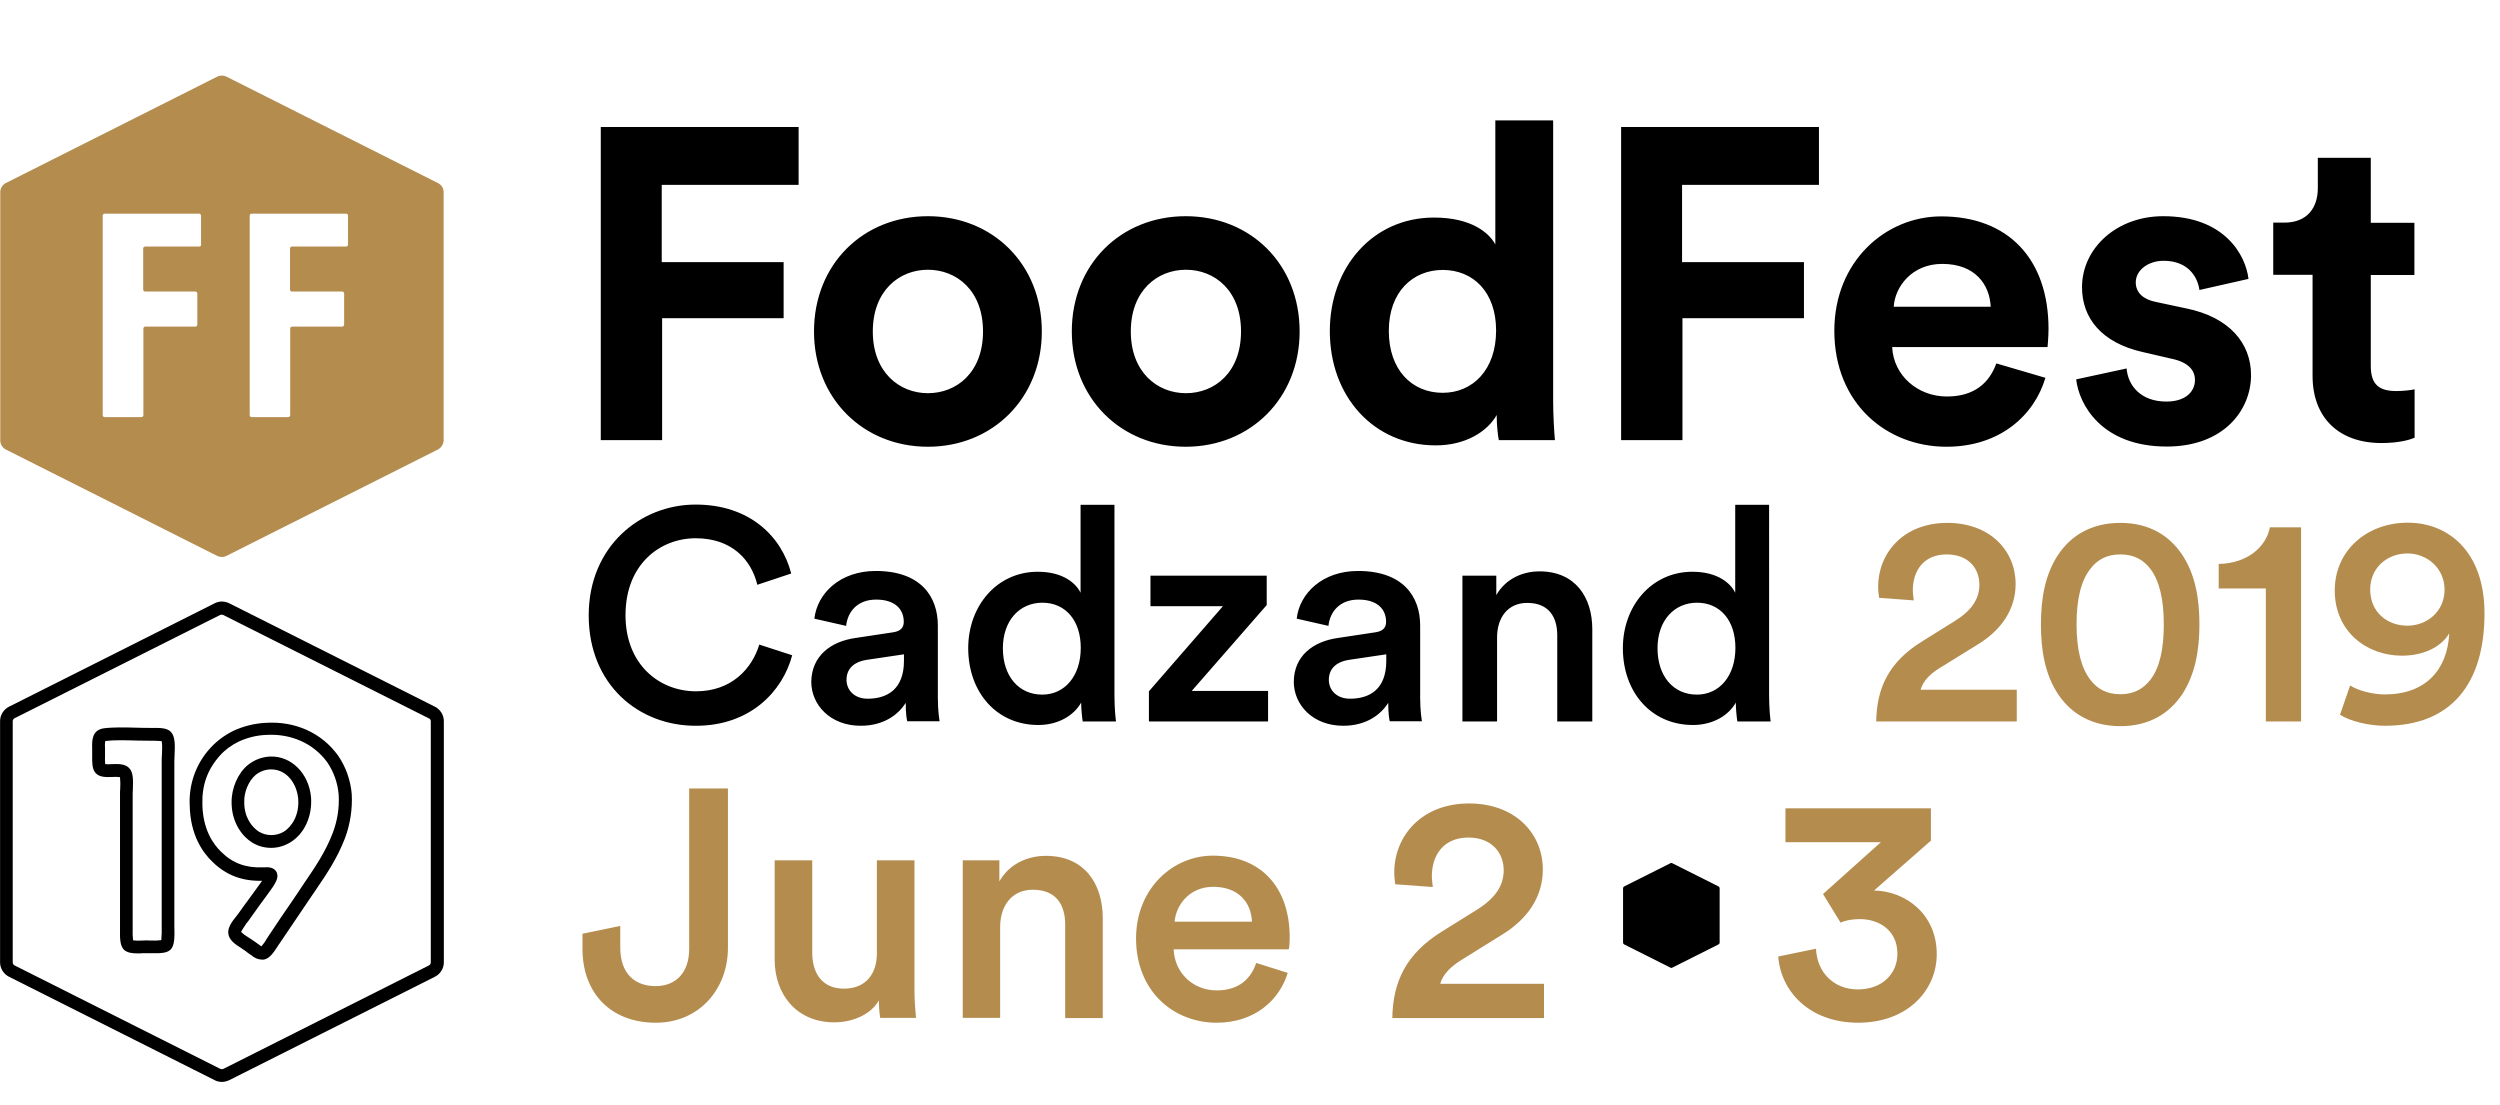
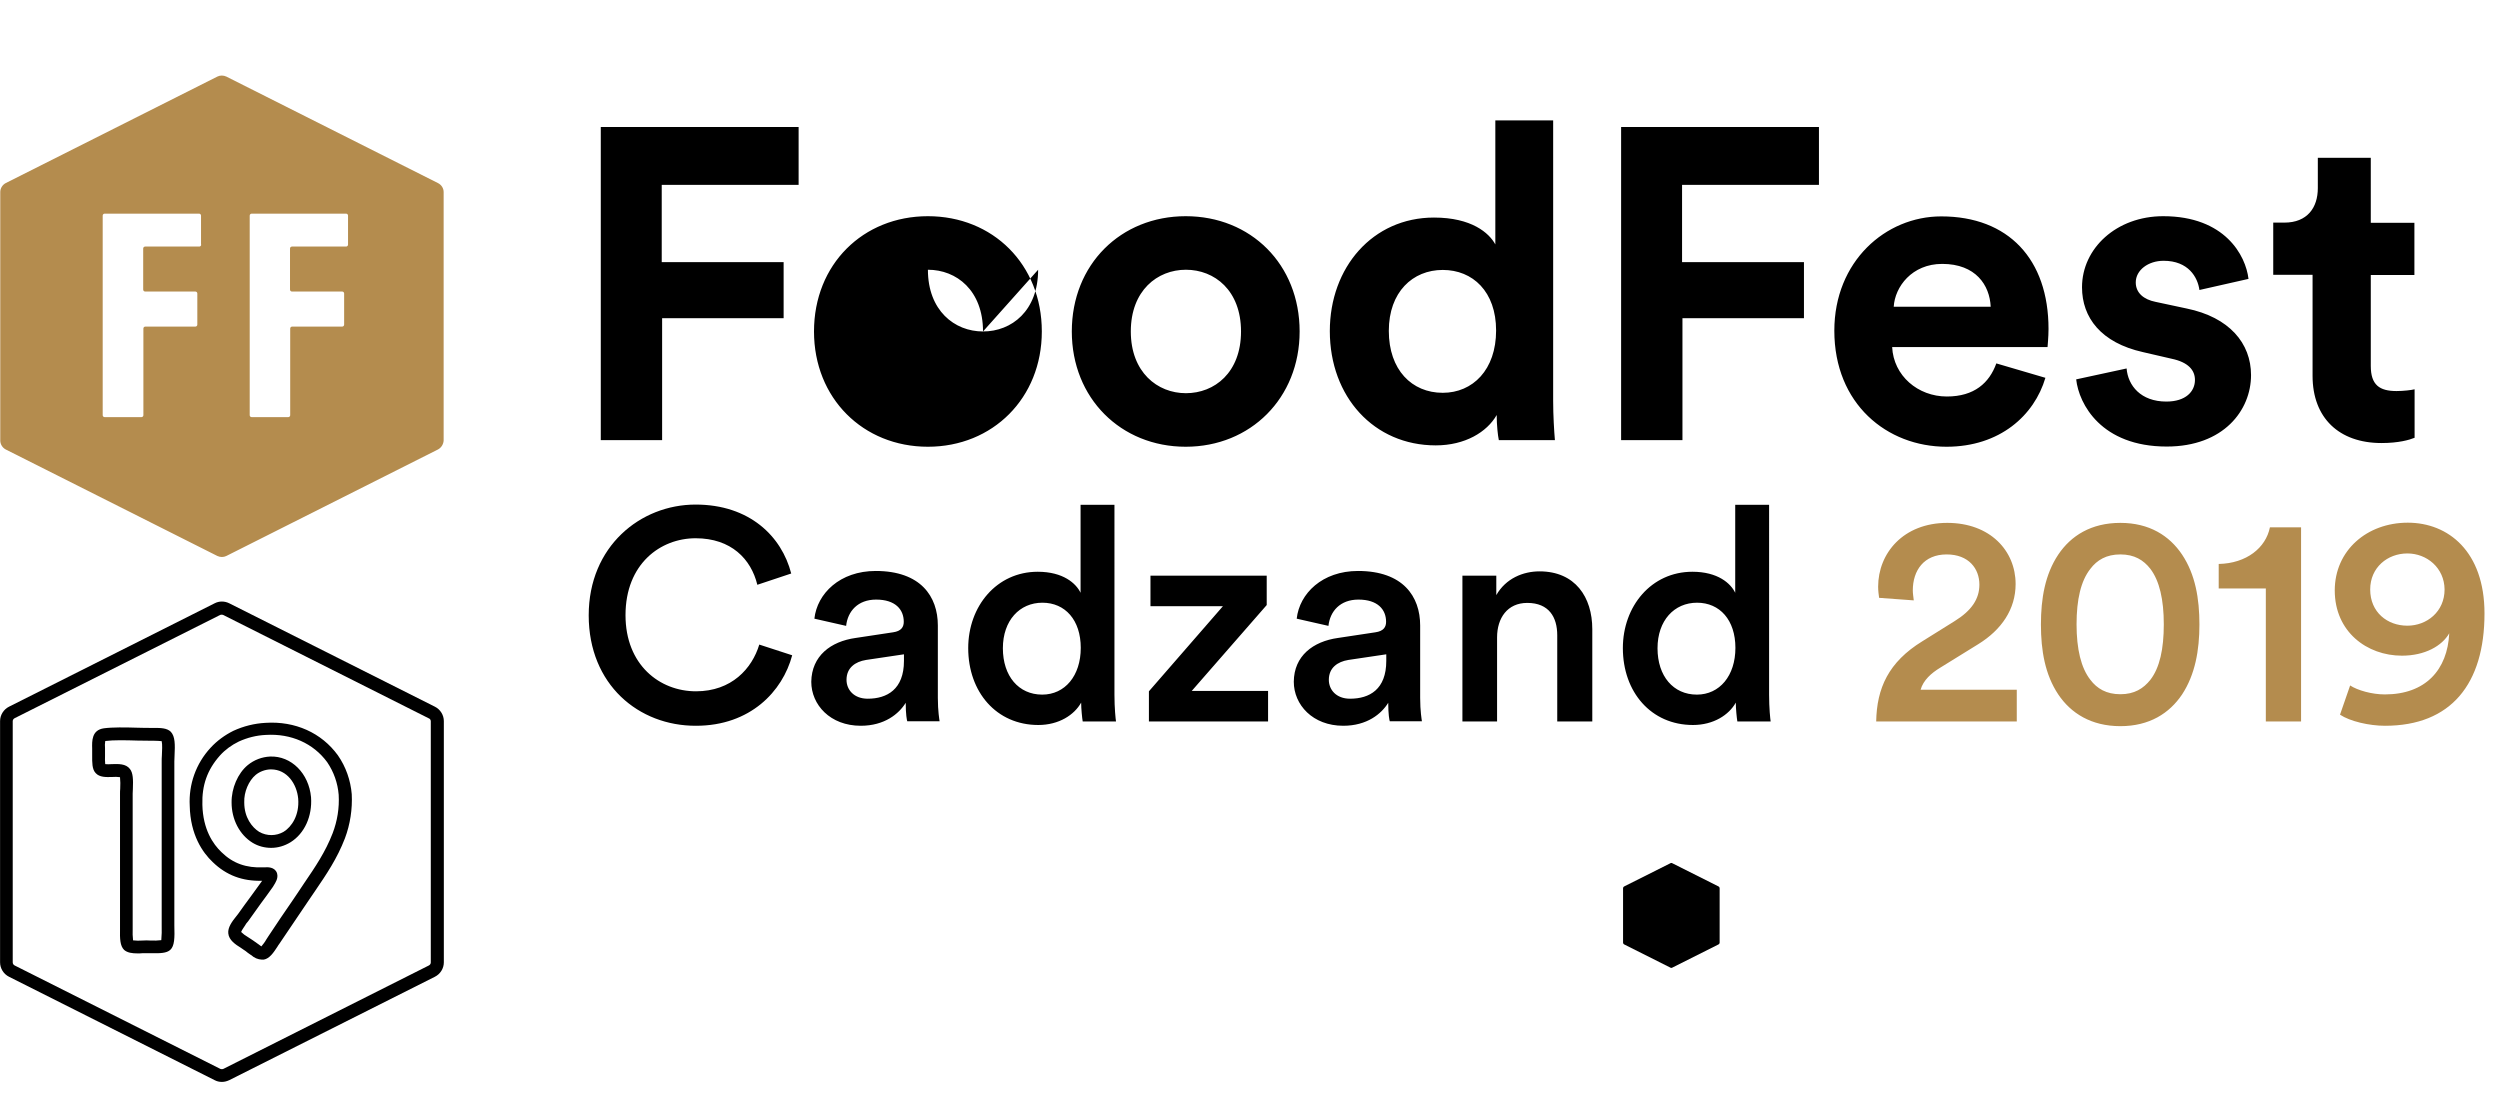
<svg xmlns="http://www.w3.org/2000/svg" viewBox="0 0 1283.9 567.7">
-   <path d="M308.537 226.028v-160.8h101.6v29.7h-70.3v39.7h62.6v28.8h-62.4v62.6zm226.5-55.8c0 34.2-25.2 59.2-58.5 59.2s-58.5-24.9-58.5-59.2c0-34.5 25.2-59.2 58.5-59.2s58.5 24.7 58.5 59.2zm-30.2 0c0-21.1-13.6-31.7-28.3-31.7s-28.3 10.7-28.3 31.7c0 20.9 13.6 31.7 28.3 31.7s28.3-10.6 28.3-31.7zm162.6 0c0 34.2-25.2 59.2-58.5 59.2s-58.5-24.9-58.5-59.2c0-34.5 25.2-59.2 58.5-59.2 33.4 0 58.5 24.7 58.5 59.2zm-30.1 0c0-21.1-13.6-31.7-28.3-31.7s-28.3 10.7-28.3 31.7c0 20.9 13.6 31.7 28.3 31.7s28.3-10.6 28.3-31.7zm160.3 35.6c0 7.5.5 15.6.9 20.2h-28.8c-.5-2.3-1.1-7.7-1.1-12.9-5 8.8-16.3 15.6-31.3 15.6-31.7 0-54.4-24.9-54.4-58.7 0-32.7 22-58.3 53.5-58.3 19.3 0 28.3 7.9 31.5 13.8v-63.7h29.7zm-56.7-4.1c15.4 0 27.4-11.8 27.4-32 0-20-12-31.1-27.4-31.1s-27.7 11.3-27.7 31.3 11.8 31.8 27.7 31.8zm91.6 24.3v-160.8h101.6v29.7h-70.3v39.7h62.6v28.8h-62.4v62.6zm217.9-32c-5.7 19.3-23.4 35.4-50.8 35.4-30.6 0-57.6-22-57.6-59.6 0-35.6 26.3-58.7 54.9-58.7 34.5 0 55.1 22 55.1 57.8 0 4.3-.5 8.8-.5 9.3h-79.8c.7 14.7 13.2 25.4 28.1 25.4 14.1 0 21.8-7 25.4-17zm-28.1-36.5c-.5-11.1-7.7-22-24.9-22-15.6 0-24.3 11.8-24.9 22zm69.8 31.7c.7 8.8 7.3 17 20.4 17 10 0 14.7-5.2 14.7-11.1 0-5-3.4-9.1-12-10.9l-14.7-3.4c-21.5-4.8-31.3-17.7-31.3-33.3 0-20 17.7-36.5 41.7-36.5 31.7 0 42.4 20.2 43.8 32.2l-25.2 5.7c-.9-6.6-5.7-15-18.4-15-7.9 0-14.3 4.8-14.3 11.1 0 5.4 4.1 8.8 10.2 10l15.9 3.4c22 4.5 33.1 17.9 33.1 34.2 0 18.1-14.1 36.7-43.3 36.7-33.6 0-45.1-21.8-46.5-34.5zm125.4-74.8h22.4v26.8h-22.4v46.7c0 9.8 4.5 12.9 13.2 12.9 3.6 0 7.7-.5 9.3-.9v24.9c-2.7 1.1-8.2 2.7-17 2.7-21.8 0-35.4-12.9-35.4-34.5v-51.9h-20.2v-26.8h5.7c11.8 0 17.2-7.7 17.2-17.7v-15.6h27.2z" />
-   <path d="M299.137 479.528l19.4-4v11c0 13.8 7.8 19.9 18.1 19.9 10.6 0 17.3-7.1 17.3-19.1v-82.4h19.9v81.9c0 20.9-14.6 38.4-37 38.4-23.1 0-37.7-15.1-37.7-38zm129.3 45.5c-19.3 0-30.6-14.3-30.6-32.2v-51h19.3v47.5c0 10 4.7 18.4 16.3 18.4 11.1 0 16.9-7.5 16.9-18.1v-47.8h19.3v66.1c0 6.6.5 11.8.8 14.8h-18.4c-.3-1.8-.7-5.6-.7-9-4 7.3-13.5 11.3-22.9 11.3zm85.3-2.3h-19.3v-80.9h18.8v10.8c5.3-9.3 14.9-13.1 23.9-13.1 19.8 0 29.2 14.3 29.2 32.1v51.2h-19.3v-48c0-10-4.5-17.9-16.6-17.9-11 0-16.8 8.5-16.8 19.1v46.7zm147.6-23.1c-4.3 14.1-17.1 25.6-36.5 25.6-21.9 0-41.4-15.9-41.4-43.3 0-25.6 18.9-42.5 39.4-42.5 24.9 0 39.5 16.4 39.5 42 0 3.2-.3 5.8-.5 6.1h-59.1c.5 12.3 10.1 21.1 22.1 21.1 11.6 0 17.6-6.1 20.3-14.1zm-18.4-26.3c-.3-9.5-6.6-17.9-19.9-17.9-12.1 0-19.1 9.3-19.8 17.9zm73.6-19.2c-.2-1.5-.5-4-.5-6.1 0-18.6 14-35.4 38.4-35.4 23.7 0 37.9 15.4 37.9 33.9 0 14-7.8 25.4-20.8 33.4l-20.9 13c-5.1 3.2-9.5 7-11 12.3h53.3v17.6h-77.9c.3-18.4 6.8-32.9 25.6-44.5l17.8-11.1c9.6-6 13.8-12.5 13.8-20.3 0-8.8-6-16.8-18.1-16.8-12.6 0-18.8 8.8-18.8 19.9 0 1.7.3 3.7.5 5.5zm219.7 5l29.7-26.6h-49v-17.4h74.7v16.6l-29.2 25.6c16.1.3 32.2 12 32.2 32.7 0 18.4-14.8 35.2-40.4 35.2-24.9 0-39.7-16.1-41-34l19.4-4c.5 12.5 9.5 20.9 21.4 20.9 13.1 0 20.4-8.5 20.4-18.3 0-12.5-10-17.8-19.1-17.8-5.1 0-8.5 1-10.1 1.8z" fill="#b48c4e" />
+   <path d="M308.537 226.028v-160.8h101.6v29.7h-70.3v39.7h62.6v28.8h-62.4v62.6zm226.5-55.8c0 34.2-25.2 59.2-58.5 59.2s-58.5-24.9-58.5-59.2c0-34.5 25.2-59.2 58.5-59.2s58.5 24.7 58.5 59.2zm-30.2 0c0-21.1-13.6-31.7-28.3-31.7c0 20.9 13.6 31.7 28.3 31.7s28.3-10.6 28.3-31.7zm162.6 0c0 34.2-25.2 59.2-58.5 59.2s-58.5-24.9-58.5-59.2c0-34.5 25.2-59.2 58.5-59.2 33.4 0 58.5 24.7 58.5 59.2zm-30.1 0c0-21.1-13.6-31.7-28.3-31.7s-28.3 10.7-28.3 31.7c0 20.9 13.6 31.7 28.3 31.7s28.3-10.6 28.3-31.7zm160.3 35.6c0 7.5.5 15.6.9 20.2h-28.8c-.5-2.3-1.1-7.7-1.1-12.9-5 8.8-16.3 15.6-31.3 15.6-31.7 0-54.4-24.9-54.4-58.7 0-32.7 22-58.3 53.5-58.3 19.3 0 28.3 7.9 31.5 13.8v-63.7h29.7zm-56.7-4.1c15.4 0 27.4-11.8 27.4-32 0-20-12-31.1-27.4-31.1s-27.7 11.3-27.7 31.3 11.8 31.8 27.7 31.8zm91.6 24.3v-160.8h101.6v29.7h-70.3v39.7h62.6v28.8h-62.4v62.6zm217.9-32c-5.7 19.3-23.4 35.4-50.8 35.4-30.6 0-57.6-22-57.6-59.6 0-35.6 26.3-58.7 54.9-58.7 34.5 0 55.1 22 55.1 57.8 0 4.3-.5 8.8-.5 9.3h-79.8c.7 14.7 13.2 25.4 28.1 25.4 14.1 0 21.8-7 25.4-17zm-28.1-36.5c-.5-11.1-7.7-22-24.9-22-15.6 0-24.3 11.8-24.9 22zm69.8 31.7c.7 8.8 7.3 17 20.4 17 10 0 14.7-5.2 14.7-11.1 0-5-3.4-9.1-12-10.9l-14.7-3.4c-21.5-4.8-31.3-17.7-31.3-33.3 0-20 17.7-36.5 41.7-36.5 31.7 0 42.4 20.2 43.8 32.2l-25.2 5.7c-.9-6.6-5.7-15-18.4-15-7.9 0-14.3 4.8-14.3 11.1 0 5.4 4.1 8.8 10.2 10l15.9 3.4c22 4.5 33.1 17.9 33.1 34.2 0 18.1-14.1 36.7-43.3 36.7-33.6 0-45.1-21.8-46.5-34.5zm125.4-74.8h22.4v26.8h-22.4v46.7c0 9.8 4.5 12.9 13.2 12.9 3.6 0 7.7-.5 9.3-.9v24.9c-2.7 1.1-8.2 2.7-17 2.7-21.8 0-35.4-12.9-35.4-34.5v-51.9h-20.2v-26.8h5.7c11.8 0 17.2-7.7 17.2-17.7v-15.6h27.2z" />
  <path d="M883.137 456.228c0-.4-.2-.8-.6-1l-23.7-11.9c-.3-.2-.7-.2-1 0l-23.7 11.9c-.4.2-.6.6-.6 1v27.8c0 .4.2.8.6 1l23.7 11.9c.3.2.7.2 1 0l23.7-11.9c.4-.2.6-.6.6-1zm-580.8-140.2c0-35.5 26.6-56.9 54.9-56.9 27.7 0 44.2 16.3 49.1 35.4l-17.4 5.8c-3.2-13.2-13.4-23.9-31.7-23.9-18 0-36 13.1-36 39.5 0 25.5 17.5 39.1 36.2 39.1 18.3 0 28.8-11.7 32.5-24l16.9 5.5c-4.9 18.5-21.5 36.2-49.4 36.2-29.4.1-55.1-21.1-55.1-56.7zm137.1 11.6l19.2-2.9c4.3-.6 5.5-2.8 5.5-5.4 0-6.3-4.3-11.4-14.2-11.4-9.4 0-14.6 6-15.4 13.5l-16.3-3.7c1.4-12.9 13.1-24.5 31.5-24.5 23.1 0 31.9 13.1 31.9 28v37.2c0 6.8.8 11.2.9 12h-16.6c-.2-.5-.8-3.5-.8-9.5-3.5 5.7-10.9 11.8-23.1 11.8-15.7 0-25.4-10.8-25.4-22.6.2-13.3 10-20.7 22.8-22.5zm24.8 11.8v-3.4l-19.5 2.9c-5.5.9-10 4-10 10.2 0 5.1 3.8 9.7 10.9 9.7 9.9 0 18.6-4.8 18.6-19.4zm108.1 17.4c0 6.8.6 12.5.8 13.7h-17.1c-.3-1.7-.8-6.6-.8-9.7-3.5 6.3-11.4 11.5-22 11.5-21.5 0-36-16.9-36-39.5 0-21.5 14.6-39.2 35.7-39.2 13.1 0 19.7 6 22 10.8v-45.2h17.4zm-37.1-.1c11.7 0 19.8-9.7 19.8-24s-8-23.2-19.7-23.2-20.3 9.1-20.3 23.4 8.1 23.8 20.2 23.8zm54.8 13.8v-15.5l38-43.7h-37.2v-15.7h59.7v15.1l-38.5 44.1h39.2v15.7zm97.1-42.9l19.2-2.9c4.3-.6 5.5-2.8 5.5-5.4 0-6.3-4.3-11.4-14.2-11.4-9.4 0-14.6 6-15.4 13.5l-16.3-3.7c1.4-12.9 13.1-24.5 31.5-24.5 23.1 0 31.9 13.1 31.9 28v37.2c0 6.8.8 11.2.9 12h-16.5c-.2-.5-.8-3.5-.8-9.5-3.5 5.7-10.9 11.8-23.1 11.8-15.7 0-25.4-10.8-25.4-22.6.1-13.3 9.9-20.7 22.7-22.5zm24.8 11.8v-3.4l-19.5 2.9c-5.5.9-10 4-10 10.2 0 5.1 3.8 9.7 10.9 9.7 10 0 18.6-4.8 18.6-19.4zm56.9 31.1h-17.8v-74.9h17.4v10c4.9-8.6 13.8-12.2 22.2-12.2 18.3 0 27.1 13.2 27.1 29.7v47.4h-18v-44.3c0-9.2-4.2-16.6-15.4-16.6-10.2 0-15.5 7.8-15.5 17.7zm139.7-13.7c0 6.8.6 12.5.8 13.7h-17.1c-.3-1.7-.8-6.6-.8-9.7-3.5 6.3-11.4 11.5-22 11.5-21.5 0-36-16.9-36-39.5 0-21.5 14.6-39.2 35.7-39.2 13.1 0 19.7 6 22 10.8v-45.2h17.4zm-37.1-.1c11.7 0 19.8-9.7 19.8-24s-8-23.2-19.7-23.2-20.3 9.1-20.3 23.4 8.1 23.8 20.2 23.8z" />
  <path d="M965.037 307.028c-.2-1.4-.5-3.7-.5-5.7 0-17.2 12.9-32.8 35.5-32.8 22 0 35.1 14.3 35.1 31.4 0 12.9-7.2 23.5-19.2 30.9l-19.4 12c-4.8 2.9-8.8 6.5-10.2 11.4h49.4v16.3h-72.2c.3-17.1 6.3-30.5 23.7-41.2l16.5-10.3c8.9-5.5 12.8-11.5 12.8-18.8 0-8.2-5.5-15.5-16.8-15.5-11.7 0-17.4 8.2-17.4 18.5 0 1.5.3 3.4.5 5.1zm92-22.2c6.5-9.7 16.9-16.3 31.9-16.3 14.9 0 25.2 6.6 31.7 16.3 6.8 10.2 8.9 22.6 8.9 35.9 0 13.2-2.2 25.7-8.9 35.9-6.5 9.7-16.8 16.3-31.7 16.3s-25.4-6.6-31.9-16.3c-6.8-10.2-8.9-22.6-8.9-35.9s2.1-25.7 8.9-35.9zm16.5 64.3c3.4 4.5 8.2 7.4 15.4 7.4s11.8-2.9 15.4-7.4c4.8-6.2 6.9-15.8 6.9-28.5s-2.2-22.3-6.9-28.5c-3.5-4.5-8.2-7.4-15.4-7.4s-12 2.9-15.4 7.4c-4.9 6.2-7.1 15.8-7.1 28.5s2.3 22.4 7.1 28.5zm90.1 21.4v-68.3h-24.2v-12.6c14.3-.3 24.2-8.3 26.3-18.8h16v99.7zm43.3-18.5c3.8 2.5 11.2 4.6 17.8 4.6 20.9 0 32.2-12.6 33.1-31.4-3.7 6.5-12.5 11.5-24.3 11.5-18 0-34.5-12.3-34.5-33.5 0-20.6 16.6-34.8 37.5-34.8 20.8 0 39.4 14.8 39.4 46.6 0 36.2-17.2 57.7-51.1 57.7-8.2 0-18-2.3-23.1-5.7zm29.4-67.8c-10.2 0-19.1 7.2-19.1 18.5 0 11.7 8.8 18.6 19.1 18.6 10 0 19.1-7.2 19.1-18.6-.1-11.1-9.1-18.5-19.1-18.5zm-1008.5-185.6c0-1.9-1.1-3.7-2.9-4.6l-108.7-54.7c-1.5-.7-3.2-.7-4.6 0l-108.7 54.7c-1.7.9-2.8 2.7-2.8 4.6v127.6c0 1.9 1.1 3.7 2.8 4.6l108.7 54.7c1.5.7 3.2.7 4.6 0l108.7-54.7c1.7-.9 2.8-2.7 2.9-4.6zm-124.5 27c0 .6-.5 1-1 1h-27.8c-.6 0-1 .5-1 1v21.1c0 .6.5 1 1 1h25.8c.6 0 1 .5 1 1v16c0 .6-.5 1-1 1h-25.7c-.6 0-1 .5-1 1v44.5c0 .6-.5 1-1 1h-18.9c-.6 0-1-.5-1-1v-102.5c0-.6.5-1 1-1h48.5c.6 0 1 .5 1 1v14.9zm75.4 0c0 .6-.5 1-1 1h-27.8c-.6 0-1 .5-1 1v21.1c0 .6.5 1 1 1h25.8c.6 0 1 .5 1 1v16c0 .6-.5 1-1 1h-25.7c-.6 0-1 .5-1 1v44.5c0 .6-.5 1-1 1h-18.8c-.6 0-1-.5-1-1v-102.5c0-.6.5-1 1-1h48.5c.6 0 1 .5 1 1z" fill="#b48c4e" />
  <path d="M113.937 555.628c-1.3 0-2.6-.3-3.7-.9l-105.6-53.1c-2.8-1.4-4.6-4.3-4.6-7.4v-123.9c0-3.1 1.8-6 4.6-7.4l105.6-53.1c2.3-1.2 5.1-1.2 7.5 0l105.6 53.1c2.8 1.4 4.6 4.3 4.6 7.4v123.9c0 3.1-1.8 6-4.6 7.4l-105.6 53.1c-1.3.6-2.5.9-3.8.9zm-107.4-61.4c0 .7.4 1.3 1 1.6l105.6 53.1c.5.2 1.1.2 1.6 0l105.5-53.1c.6-.3 1-.9 1-1.5v-123.9c0-.7-.4-1.3-1-1.5l-105.6-53.1c-.5-.2-1.1-.2-1.6 0l-105.5 53c-.6.3-1 .9-1 1.5z" />
  <path d="M70.637 489.628c-2.7 0-5.2-.3-6.9-1.8-2.1-2.1-2.2-5.7-2.1-10.8v-69.5c0-.7 0-1.6.1-2.5.1-2 .1-3.9-.1-5.9-1.3-.2-2.7-.2-4-.1-3.2.1-6.5.2-8.5-2-1.9-2-1.8-5.4-1.8-9v-3.6c-.1-3.8-.3-9.5 6-10.4 4.4-.6 11-.5 17.3-.3 2.7.1 5.3.1 7.7.1h.8c3.2 0 6.6 0 8.6 2 2.2 2.4 2.2 6.4 1.9 12.4 0 1.1-.1 2-.1 2.8v84.2c.2 6.5.1 10.6-2.1 12.6-1.9 1.7-5.1 1.8-10.1 1.7h-4.1c-.8.1-1.8.1-2.6.1zm-2.3-6.7c1.6.2 3.2.2 4.7.1s2.9-.1 4.4 0c1.8.1 3.6 0 5.4-.2.2-2.5.3-5 .2-7.5v-84.3c0-.9 0-1.9.1-3.1.1-1.9.3-5.8-.1-7.3-1.3-.1-2.5-.2-3.8-.2h-.8c-2.4 0-5.1-.1-7.9-.1-6.1-.2-12.4-.3-16.2.2-.1 0-.2 0-.3.1-.2 1.2-.2 2.4-.1 3.6v3.9c-.1 1.4 0 2.9.1 4.3 1.1.1 2.2.1 3.3 0 3.4-.1 7.3-.3 9.4 2.5 1.6 2 1.7 5.4 1.5 10.3 0 .8-.1 1.6-.1 2.3v69.6c-.1 1.9 0 3.9.2 5.8zm66.1 9.9c-2-.1-3.9-.9-5.4-2.3-.2-.1-.3-.2-.5-.3-.9-.6-1.7-1.2-2.4-1.8l-1.2-.8c-.4-.3-.8-.6-1.3-.9-2.6-1.6-6.1-3.9-6.4-7.4-.3-3 1.8-5.9 4.2-8.9.3-.4.6-.7.8-1 2.3-3.2 4.4-6.2 6.6-9.1 1.9-2.6 3.7-5.1 5.8-8-10.1.3-18.4-2.8-25.4-9.6-5.2-4.9-11.5-14-11.8-28.9-.6-11 3.2-21.7 10.7-29.8 3.3-3.6 7.3-6.5 11.7-8.7 5.2-2.4 10.8-3.8 16.5-4.1 15.2-1 28.8 5.1 37.2 16.7 4.1 5.9 6.5 12.8 7.1 19.9.4 7.7-.8 15.5-3.5 22.7-4 10.4-9.5 18.5-15.3 27-1.1 1.7-2.3 3.3-3.4 5l-2.5 3.7c-4.1 6-8.3 12.2-12.5 18.5-.4.5-.7 1-1 1.5-1.9 2.9-4 6.1-7 6.6h-1zm-10.6-14.2c1 1 2.1 1.8 3.3 2.5.7.4 1.3.8 1.7 1.1l1.2.8c.7.5 1.5 1.1 2.4 1.7.2.2.5.3.7.5.3.3.7.5 1.1.8.9-1.1 1.8-2.2 2.5-3.5.4-.6.8-1.2 1.1-1.7 4.1-6.3 8.4-12.5 12.5-18.5l2.5-3.7c1.1-1.7 2.3-3.4 3.4-5.1 5.6-8.2 10.9-16 14.6-25.6 2.4-6.3 3.5-13 3.1-19.8-.5-6-2.5-11.7-5.9-16.7-7.1-9.7-18.6-14.8-31.5-14-4.8.2-9.5 1.4-13.9 3.4-3.7 1.8-7 4.2-9.7 7.2-6.5 7.3-9.3 15.3-9 25.3.3 12.7 5.5 20.2 9.8 24.3 5.9 5.8 12.8 8.2 21.5 7.8h.7c1.4-.1 5.1-.3 6.3 2.9l.1.4c.6 2.3-.8 4.5-1.8 6.1l-.5.8c-2.1 3-4.1 5.7-6.1 8.4-2.1 2.9-4.2 5.8-6.5 9.1-.3.4-.6.8-1 1.2-.5 1-2.3 3.3-2.6 4.3zm15.4-43.2c-3.4 0-6.7-.9-9.5-2.6-6.7-4.1-10.8-12-10.8-20.7-.1-7.3 3.2-15 8.3-19.2 3.3-2.7 7.3-4.2 11.5-4.4 10.9-.4 19.9 8.7 21 20.9.7 9.7-3.3 18.6-10.5 23.1-3.1 1.9-6.5 2.9-10 2.9zm0-40.3h-.4c-2.7.1-5.4 1.1-7.5 2.8-3.6 3-6.1 8.8-5.9 14.1v.1c0 7.7 4 12.8 7.7 15.1 3.9 2.2 8.7 2.2 12.6-.1 4-2.5 8.1-8.4 7.4-17-.7-7.5-5.7-15-13.9-15z" />
</svg>